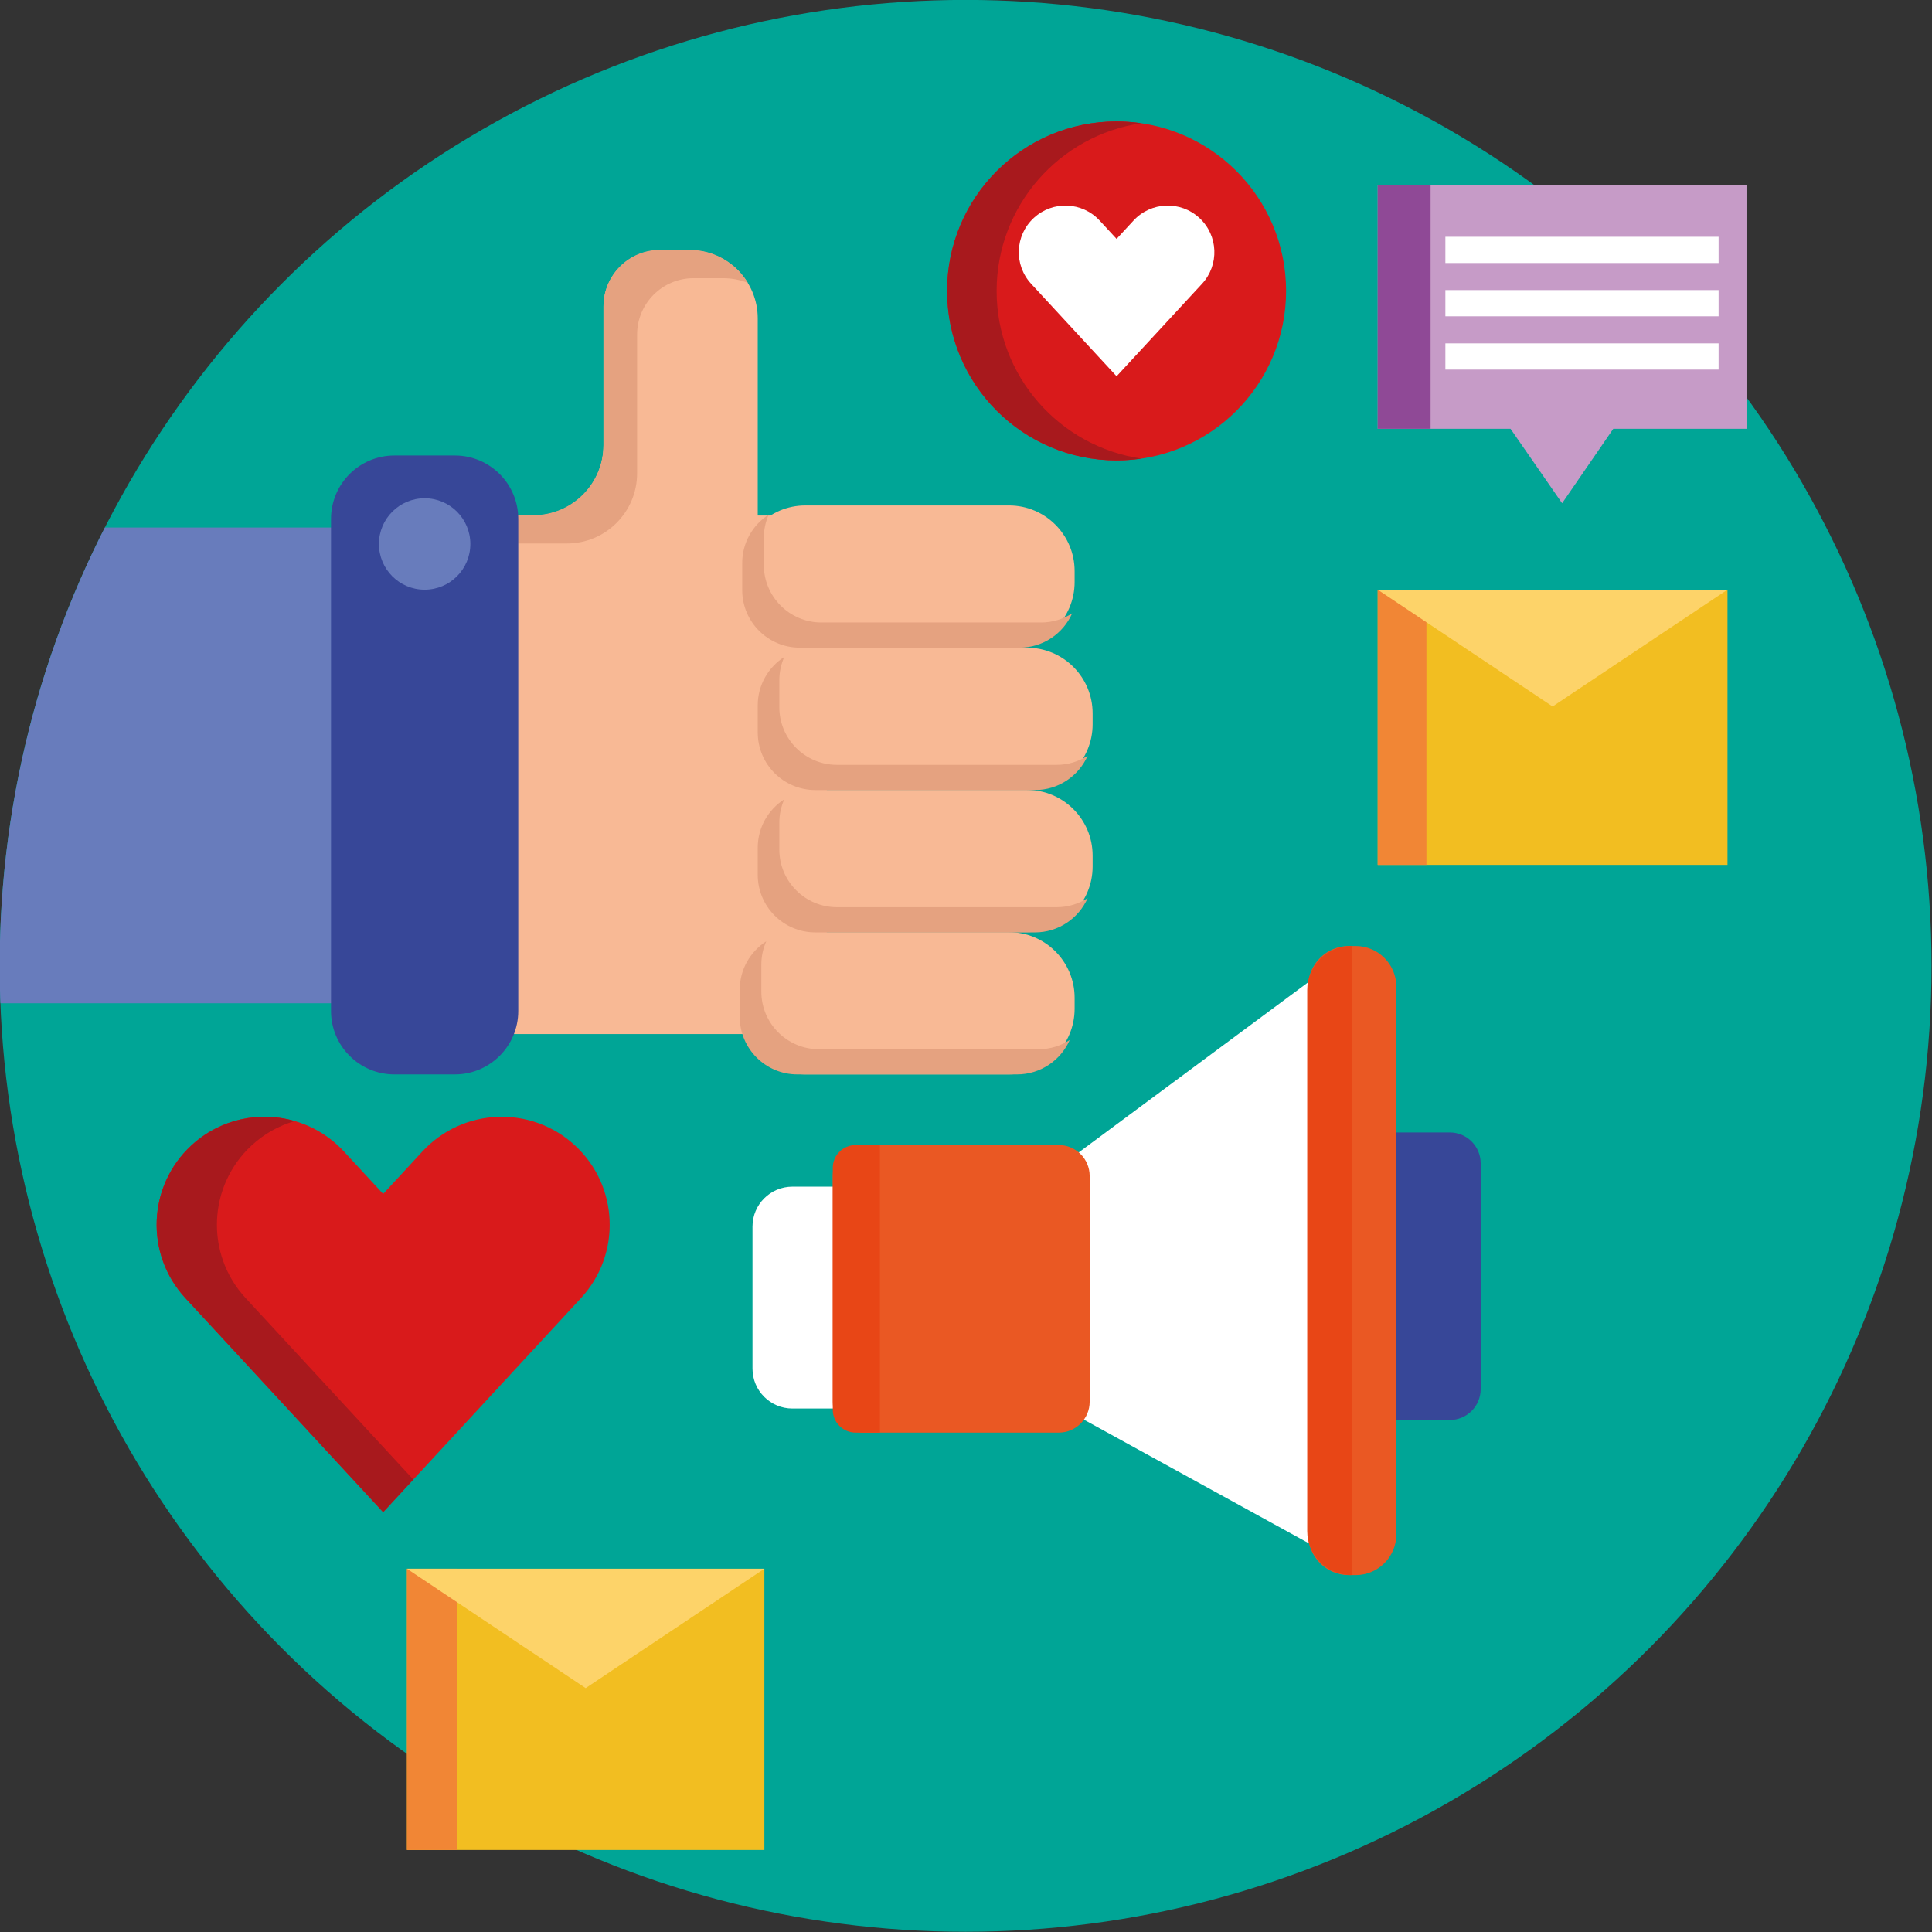
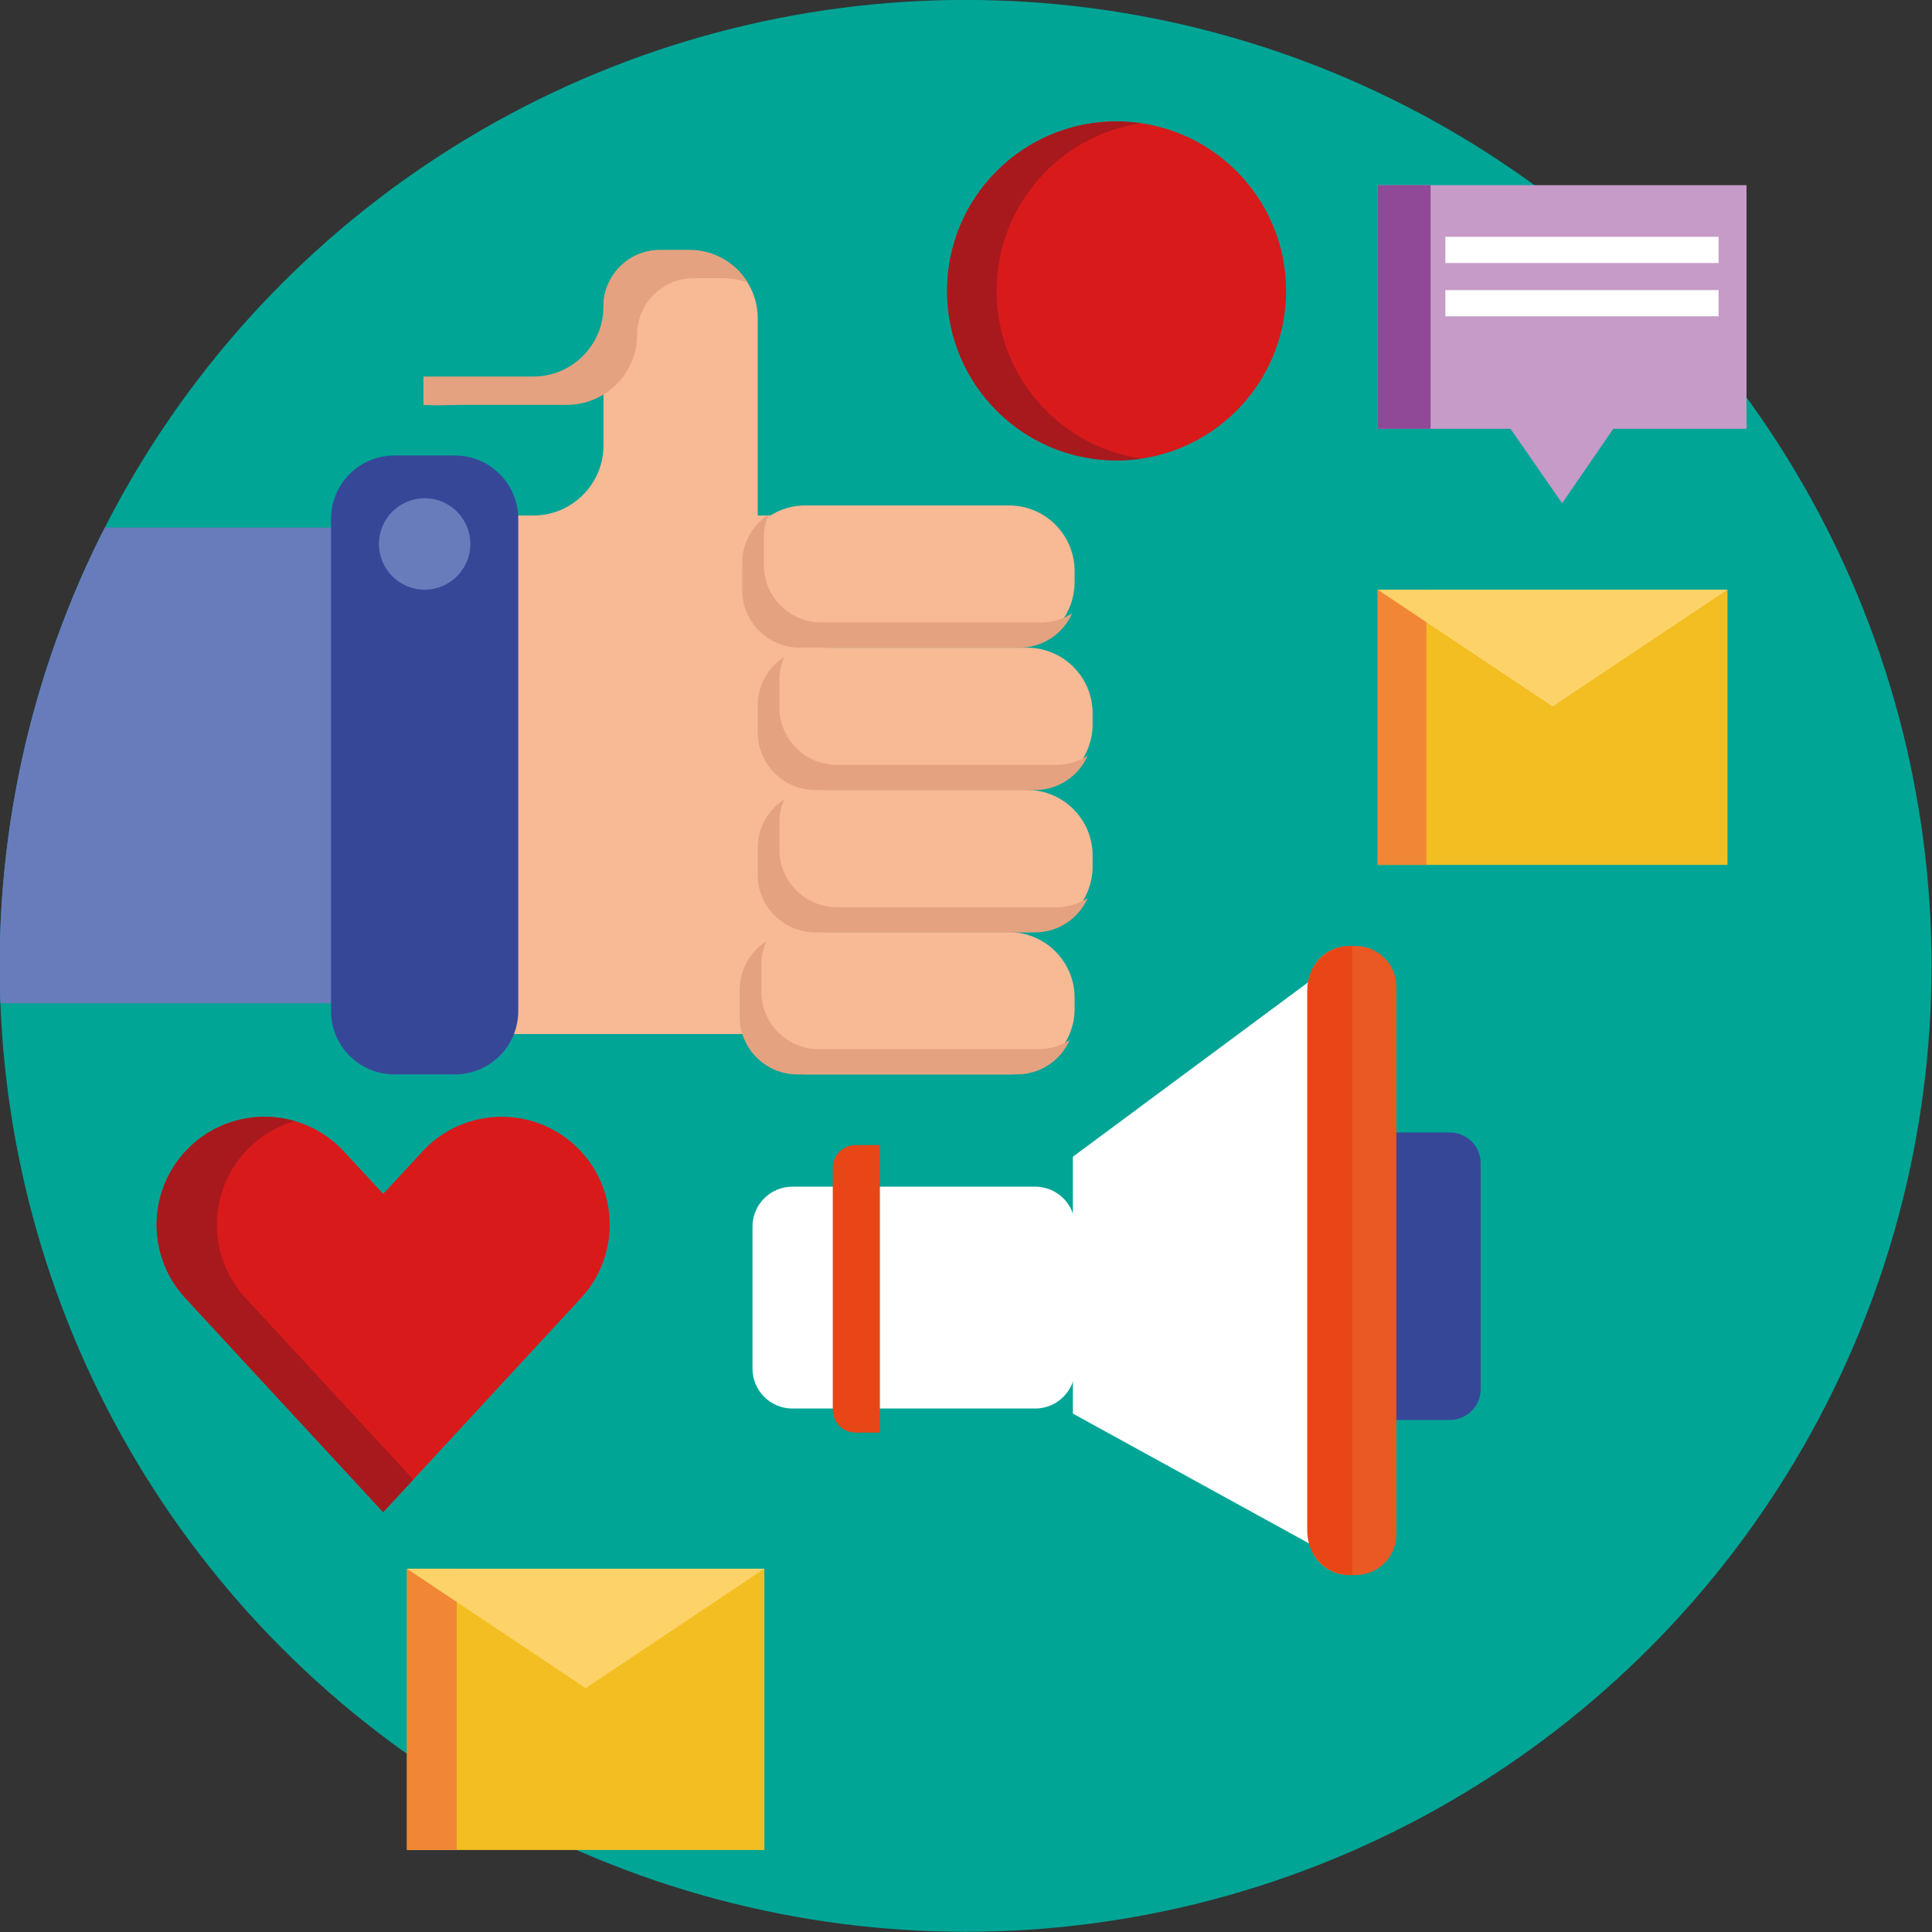
<svg xmlns="http://www.w3.org/2000/svg" xmlns:xlink="http://www.w3.org/1999/xlink" height="282.4" preserveAspectRatio="xMidYMid meet" version="1.0" viewBox="72.0 73.0 282.4 282.4" width="282.4" zoomAndPan="magnify">
  <rect x="72.0" y="73.0" width="282.4" height="282.4" fill="#333333" stroke="none" />
  <g>
    <circle cx="213.141" cy="214.178" fill="#00a596" r="141.189" />
  </g>
  <g>
    <circle cx="235.212" cy="115.525" fill="#d91a1b" r="24.776" />
  </g>
  <g>
    <path d="M217.676,115.531c-0.004-12.453,9.181-22.76,21.147-24.517c-1.182-0.173-2.39-0.265-3.62-0.265 c-13.683,0.005-24.772,11.101-24.767,24.784c0.005,13.683,11.101,24.772,24.784,24.767c1.23,0,2.438-0.094,3.62-0.267 C226.873,138.285,217.681,127.984,217.676,115.531z" fill="#a8191d" />
  </g>
  <g>
-     <path d="M235.212,128l-12.486-13.512c-2.554-2.764-2.384-7.075,0.38-9.629c2.764-2.554,7.075-2.384,9.629,0.38 l2.476,2.68l2.476-2.68c2.554-2.764,6.865-2.934,9.629-0.38c2.764,2.554,2.934,6.865,0.38,9.629L235.212,128z" fill="#fff" />
-   </g>
+     </g>
  <g>
    <path d="M128.008,294.033l-28.921-31.299c-5.916-6.403-5.522-16.389,0.881-22.305 c6.402-5.916,16.388-5.522,22.305,0.881l5.735,6.207l5.735-6.207c5.916-6.402,15.902-6.797,22.304-0.881 c6.403,5.916,6.797,15.902,0.881,22.305L128.008,294.033z" fill="#d91a1b" />
  </g>
  <g>
    <path d="M107.898,262.733c-5.916-6.403-5.522-16.389,0.881-22.305c1.862-1.721,4.029-2.904,6.309-3.564 c-5.138-1.489-10.905-0.33-15.12,3.564c-6.403,5.916-6.797,15.902-0.881,22.305l28.921,31.299l4.406-4.768L107.898,262.733z" fill="#a8191d" />
  </g>
  <g>
    <path d="M273.38 100.069L273.38 135.678 292.792 135.678 300.334 146.559 307.814 135.678 327.288 135.678 327.288 100.069z" fill="#c69bc7" />
  </g>
  <g>
    <path d="M273.38 100.069H281.108V135.678H273.38z" fill="#8f4996" />
  </g>
  <g>
    <path d="M283.271 107.612H323.207V111.445H283.271z" fill="#fff" />
  </g>
  <g>
    <path d="M283.271 115.401H323.207V119.234H283.271z" fill="#fff" />
  </g>
  <g>
-     <path d="M283.271 123.191H323.207V127.024H283.271z" fill="#fff" />
-   </g>
+     </g>
  <g>
    <g>
      <path d="M255.396,280.561h28.52c2.493,0,4.515-2.021,4.515-4.515v-33.001c0-2.493-2.021-4.515-4.515-4.515h-28.52 c-2.493,0-4.515,2.021-4.515,4.515v33.001C250.882,278.54,252.903,280.561,255.396,280.561z" fill="#374798" />
    </g>
    <g>
      <path d="M228.82 242.083L228.82 279.625 266.367 300.262 266.367 214.244z" fill="#fff" />
    </g>
    <g>
      <path d="M270.15,303.231h-0.988c-3.288,0-5.954-2.666-5.954-5.954v-80.048c0-3.288,2.666-5.954,5.954-5.954h0.988 c3.288,0,5.954,2.666,5.954,5.954v80.048C276.104,300.565,273.439,303.231,270.15,303.231z" fill="#ea5823" />
    </g>
    <g>
      <path d="M269.657,211.281c-0.044-0.001-0.087-0.007-0.132-0.007c-3.561,0-6.448,2.887-6.448,6.448v79.06 c0,3.561,2.887,6.448,6.448,6.448c0.045,0,0.087-0.006,0.132-0.007V211.281z" fill="#e84616" />
    </g>
    <g>
      <path d="M181.992,252.288v20.762c0,3.222,2.612,5.834,5.834,5.834h35.483c3.222,0,5.834-2.612,5.834-5.834v-20.762 c0-3.222-2.612-5.834-5.834-5.834h-35.483C184.604,246.454,181.992,249.066,181.992,252.288z" fill="#fff" />
    </g>
    <g>
-       <path d="M198.241,282.404h28.52c2.493,0,4.515-2.021,4.515-4.515v-33.001c0-2.493-2.021-4.515-4.515-4.515h-28.52 c-2.493,0-4.515,2.021-4.515,4.515v33.001C193.726,280.382,195.748,282.404,198.241,282.404z" fill="#ea5823" />
-     </g>
+       </g>
    <g>
      <path d="M200.614,240.373h-3.554c-1.841,0-3.333,1.493-3.333,3.334v35.363c0,1.841,1.492,3.334,3.333,3.334h3.554 V240.373z" fill="#e84616" />
    </g>
  </g>
  <g>
    <g>
      <path d="M131.483 302.302H183.729V343.411H131.483z" fill="#f2be21" />
    </g>
    <g>
      <path d="M131.483 302.302H138.761V343.411H131.483z" fill="#f18635" />
    </g>
    <g>
      <path d="M157.606 319.751L183.73 302.302 131.483 302.302z" fill="#fdd369" />
    </g>
  </g>
  <g>
    <g>
      <path d="M273.38 159.193H324.507V199.421H273.38z" fill="#f2be21" />
    </g>
    <g>
      <path d="M273.38 159.193H280.502V199.421H273.38z" fill="#f18635" />
    </g>
    <g>
      <path d="M298.943 176.267L324.507 159.193 273.38 159.193z" fill="#fdd369" />
    </g>
  </g>
  <g>
    <defs>
      <circle cx="213.141" cy="214.178" id="a" r="141.189" />
    </defs>
    <clipPath id="b">
      <use overflow="visible" xlink:actuate="onLoad" xlink:href="#a" xlink:show="embed" xlink:type="simple" />
    </clipPath>
    <g clip-path="url(#b)">
      <g>
        <path d="M71.609 150.109H123.543V219.648H71.609z" fill="#687cbc" />
      </g>
      <g>
        <path d="M182.758,148.354v-28.818c0-5.499-4.458-9.957-9.957-9.957h-4.342c-4.554,0-8.246,3.692-8.246,8.246 v20.265c0,5.669-4.595,10.264-10.264,10.264h-16.054v75.796h58.952v-75.796H182.758z" fill="#f8b995" />
      </g>
      <g>
        <path d="M219.478,167.67h-29.753c-5.302,0-9.599-4.298-9.599-9.599v-1.592c0-5.302,4.298-9.599,9.599-9.599h29.753 c5.302,0,9.599,4.298,9.599,9.599v1.592C229.078,163.372,224.78,167.67,219.478,167.67z" fill="#f8b995" />
      </g>
      <g>
        <path d="M222.11,188.462h-29.753c-5.302,0-9.599-4.298-9.599-9.599v-1.592c0-5.302,4.298-9.599,9.599-9.599h29.753 c5.302,0,9.599,4.298,9.599,9.599v1.592C231.71,184.164,227.412,188.462,222.11,188.462z" fill="#f8b995" />
      </g>
      <g>
        <path d="M222.11,209.253h-29.753c-5.302,0-9.599-4.298-9.599-9.599v-1.592c0-5.302,4.298-9.599,9.599-9.599h29.753 c5.302,0,9.599,4.298,9.599,9.599v1.592C231.71,204.955,227.412,209.253,222.11,209.253z" fill="#f8b995" />
      </g>
      <g>
        <path d="M219.478,230.044h-29.753c-5.302,0-9.599-4.298-9.599-9.599v-1.592c0-5.302,4.298-9.599,9.599-9.599 h29.753c5.302,0,9.599,4.298,9.599,9.599v1.592C229.078,225.746,224.78,230.044,219.478,230.044z" fill="#f8b995" />
      </g>
      <g>
        <path d="M223.814,226.363h-32.108c-4.651,0-8.422-3.771-8.422-8.422v-3.948c0-1.213,0.261-2.363,0.723-3.404 c-2.332,1.498-3.881,4.108-3.881,7.085v3.948c0,4.651,3.77,8.422,8.422,8.422h32.108c3.439,0,6.391-2.064,7.699-5.018 C227.044,225.868,225.488,226.363,223.814,226.363z" fill="#e5a280" />
      </g>
      <g>
        <path d="M226.446,205.607h-32.108c-4.651,0-8.422-3.771-8.422-8.422v-3.948c0-1.213,0.261-2.363,0.723-3.404 c-2.332,1.498-3.881,4.108-3.881,7.085v3.948c0,4.651,3.77,8.422,8.422,8.422h32.108c3.439,0,6.391-2.064,7.699-5.018 C229.676,205.113,228.12,205.607,226.446,205.607z" fill="#e5a280" />
      </g>
      <g>
        <path d="M226.446,184.798h-32.108c-4.651,0-8.422-3.771-8.422-8.422v-3.948c0-1.213,0.261-2.363,0.723-3.404 c-2.332,1.498-3.881,4.108-3.881,7.085v3.948c0,4.651,3.77,8.422,8.422,8.422h32.108c3.439,0,6.391-2.064,7.699-5.018 C229.676,184.304,228.12,184.798,226.446,184.798z" fill="#e5a280" />
      </g>
      <g>
        <path d="M224.176,163.989h-32.108c-4.651,0-8.422-3.771-8.422-8.422v-3.948c0-1.213,0.261-2.363,0.723-3.404 c-2.332,1.498-3.881,4.108-3.881,7.085v3.948c0,4.651,3.77,8.422,8.422,8.422h32.108c3.439,0,6.391-2.064,7.699-5.018 C227.405,163.495,225.849,163.989,224.176,163.989z" fill="#e5a280" />
      </g>
      <g>
-         <path d="M172.801,109.528h-4.343c-4.554,0-8.246,3.692-8.246,8.246v20.265c0,5.669-4.595,10.264-10.264,10.264 h-16.054v4.16c0.682,0.016,1.365,0.033,2.048,0.049c0.896-0.027,1.792-0.045,2.69-0.047c0.06,0,0.117,0.006,0.175,0.008 v-0.033h16.054c5.669,0,10.264-4.595,10.264-10.264V121.91c0-4.554,3.692-8.246,8.246-8.246h4.342 c1.273,0,2.485,0.248,3.605,0.683C179.575,111.463,176.418,109.528,172.801,109.528z" fill="#e5a280" />
+         <path d="M172.801,109.528h-4.343c-4.554,0-8.246,3.692-8.246,8.246c0,5.669-4.595,10.264-10.264,10.264 h-16.054v4.16c0.682,0.016,1.365,0.033,2.048,0.049c0.896-0.027,1.792-0.045,2.69-0.047c0.06,0,0.117,0.006,0.175,0.008 v-0.033h16.054c5.669,0,10.264-4.595,10.264-10.264V121.91c0-4.554,3.692-8.246,8.246-8.246h4.342 c1.273,0,2.485,0.248,3.605,0.683C179.575,111.463,176.418,109.528,172.801,109.528z" fill="#e5a280" />
      </g>
      <g>
        <path d="M129.652,230.044h8.836c5.118,0,9.267-4.149,9.267-9.267v-71.928c0-5.118-4.149-9.267-9.267-9.267h-8.836 c-5.118,0-9.267,4.149-9.267,9.267v71.928C120.385,225.895,124.534,230.044,129.652,230.044z" fill="#374798" />
      </g>
      <g>
        <circle cx="134.07" cy="152.512" fill="#687cbc" r="6.681" />
      </g>
    </g>
  </g>
</svg>